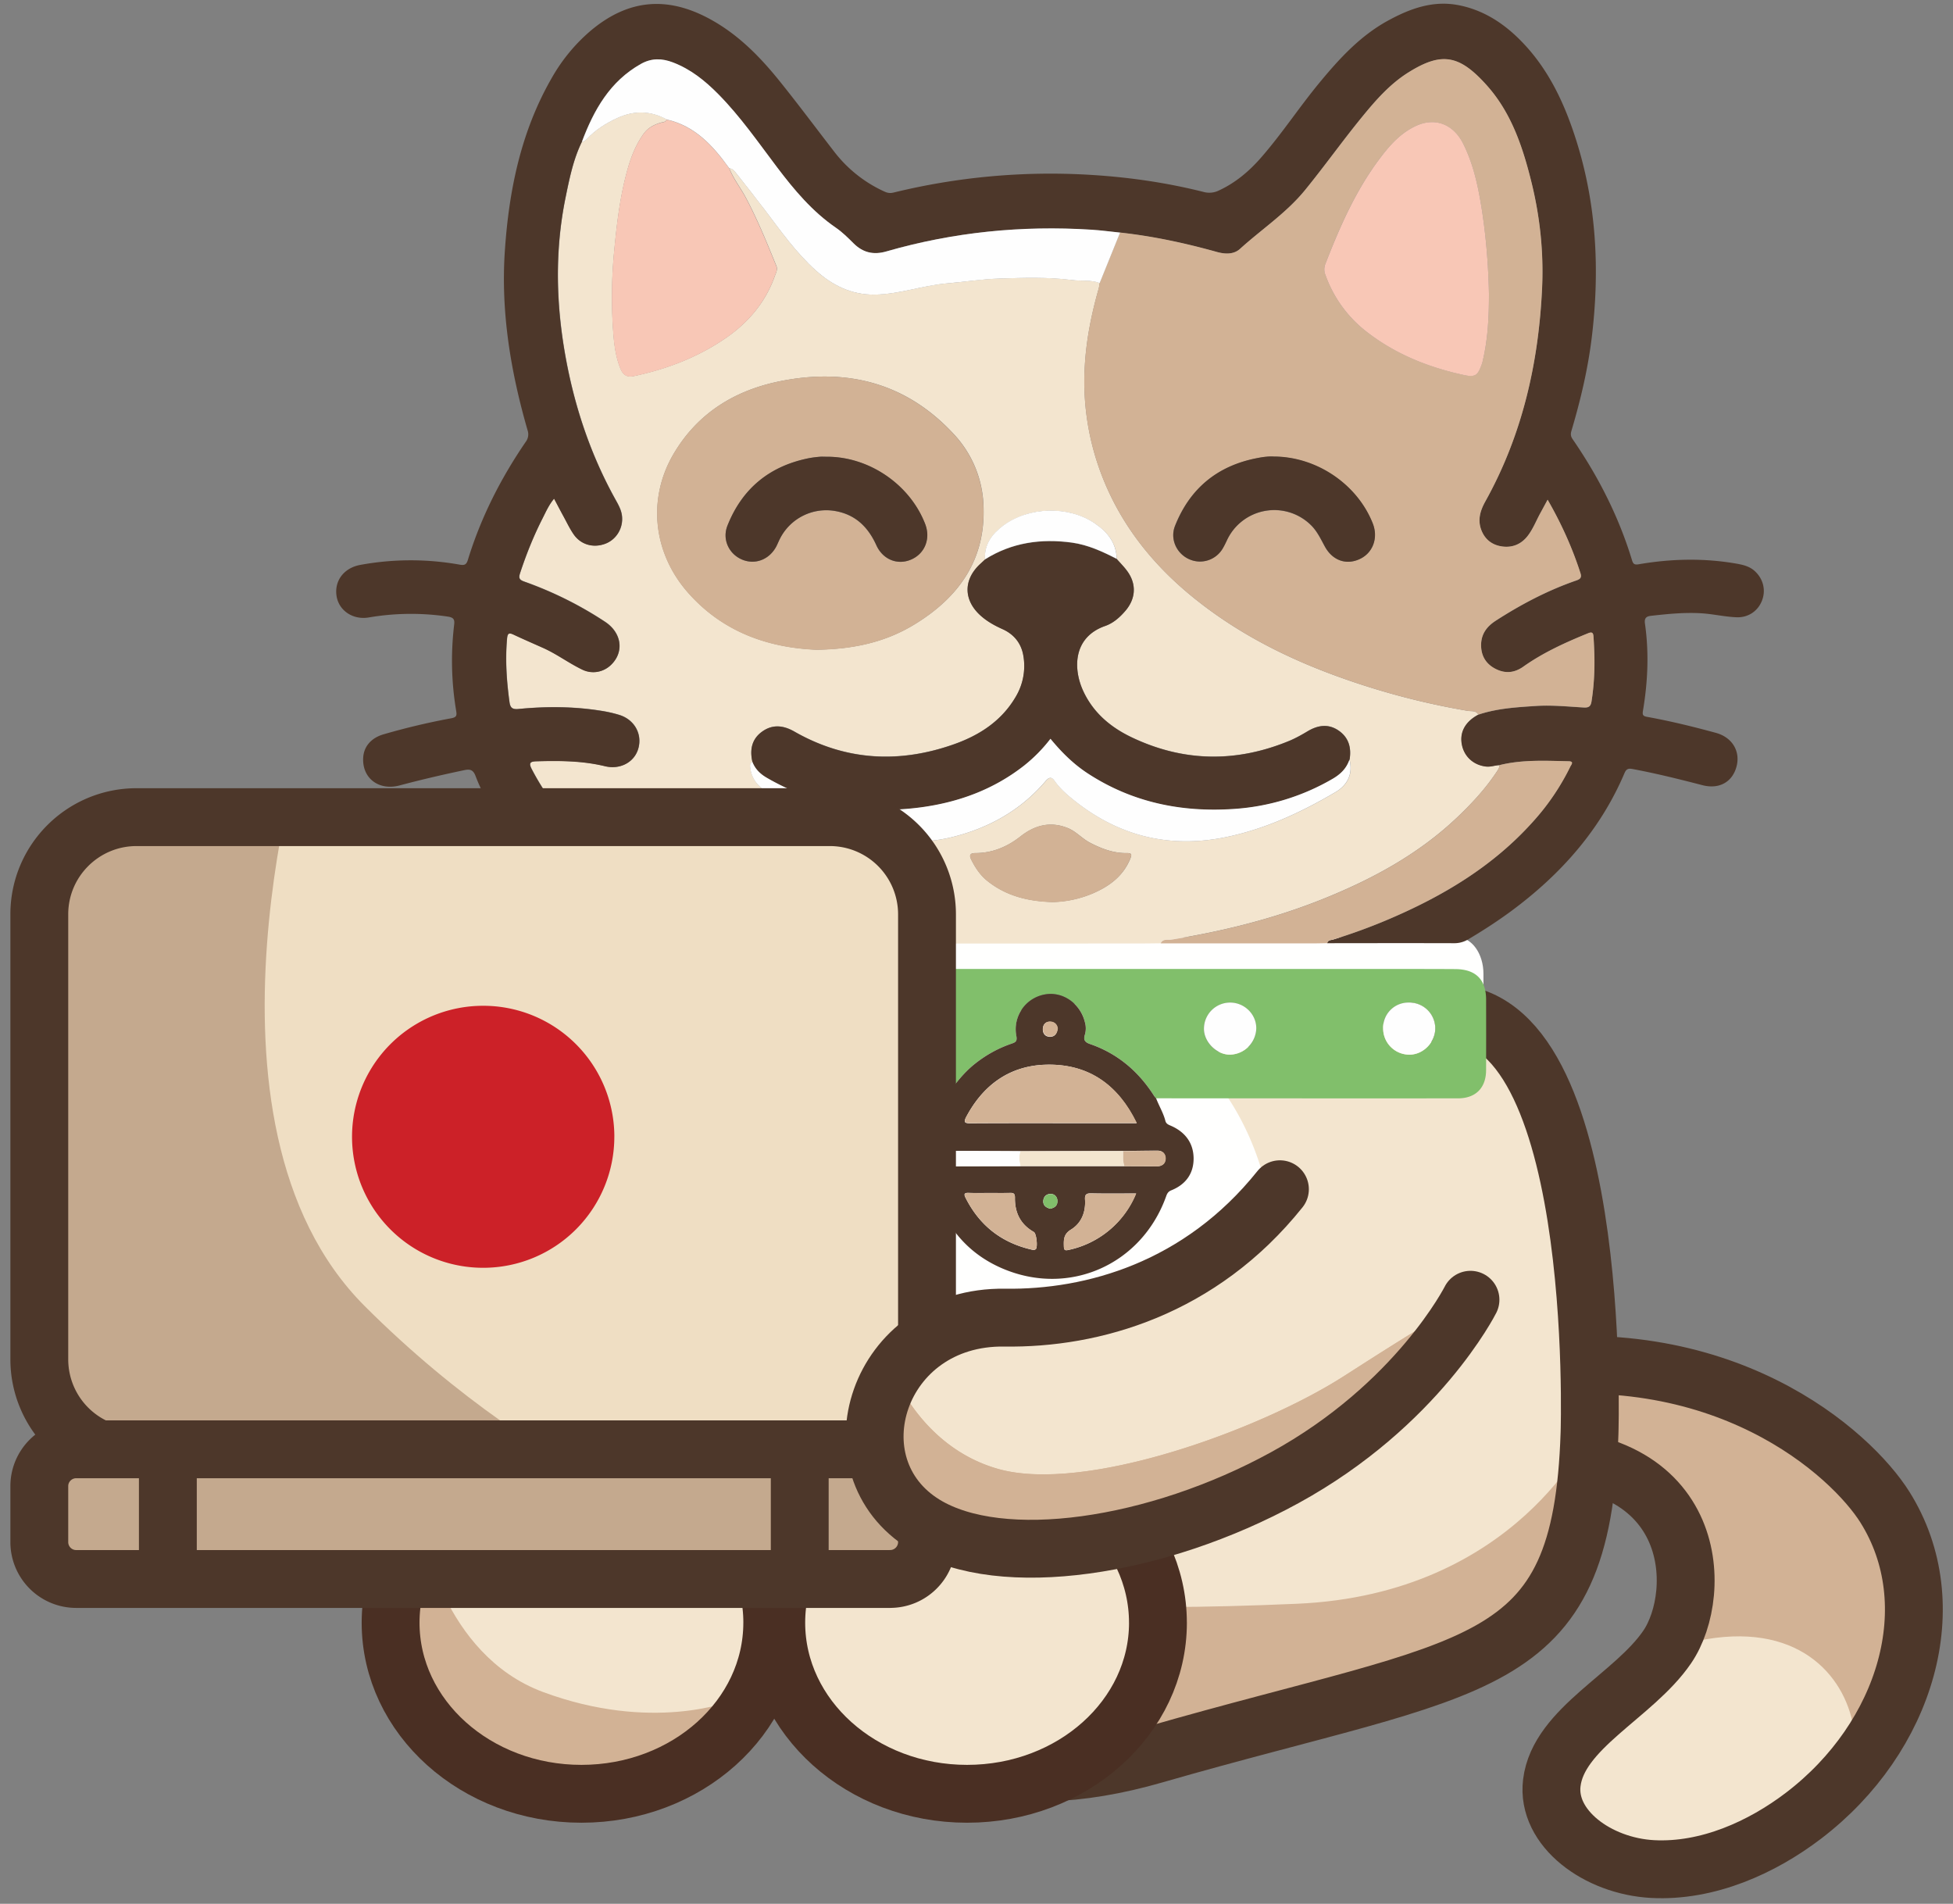
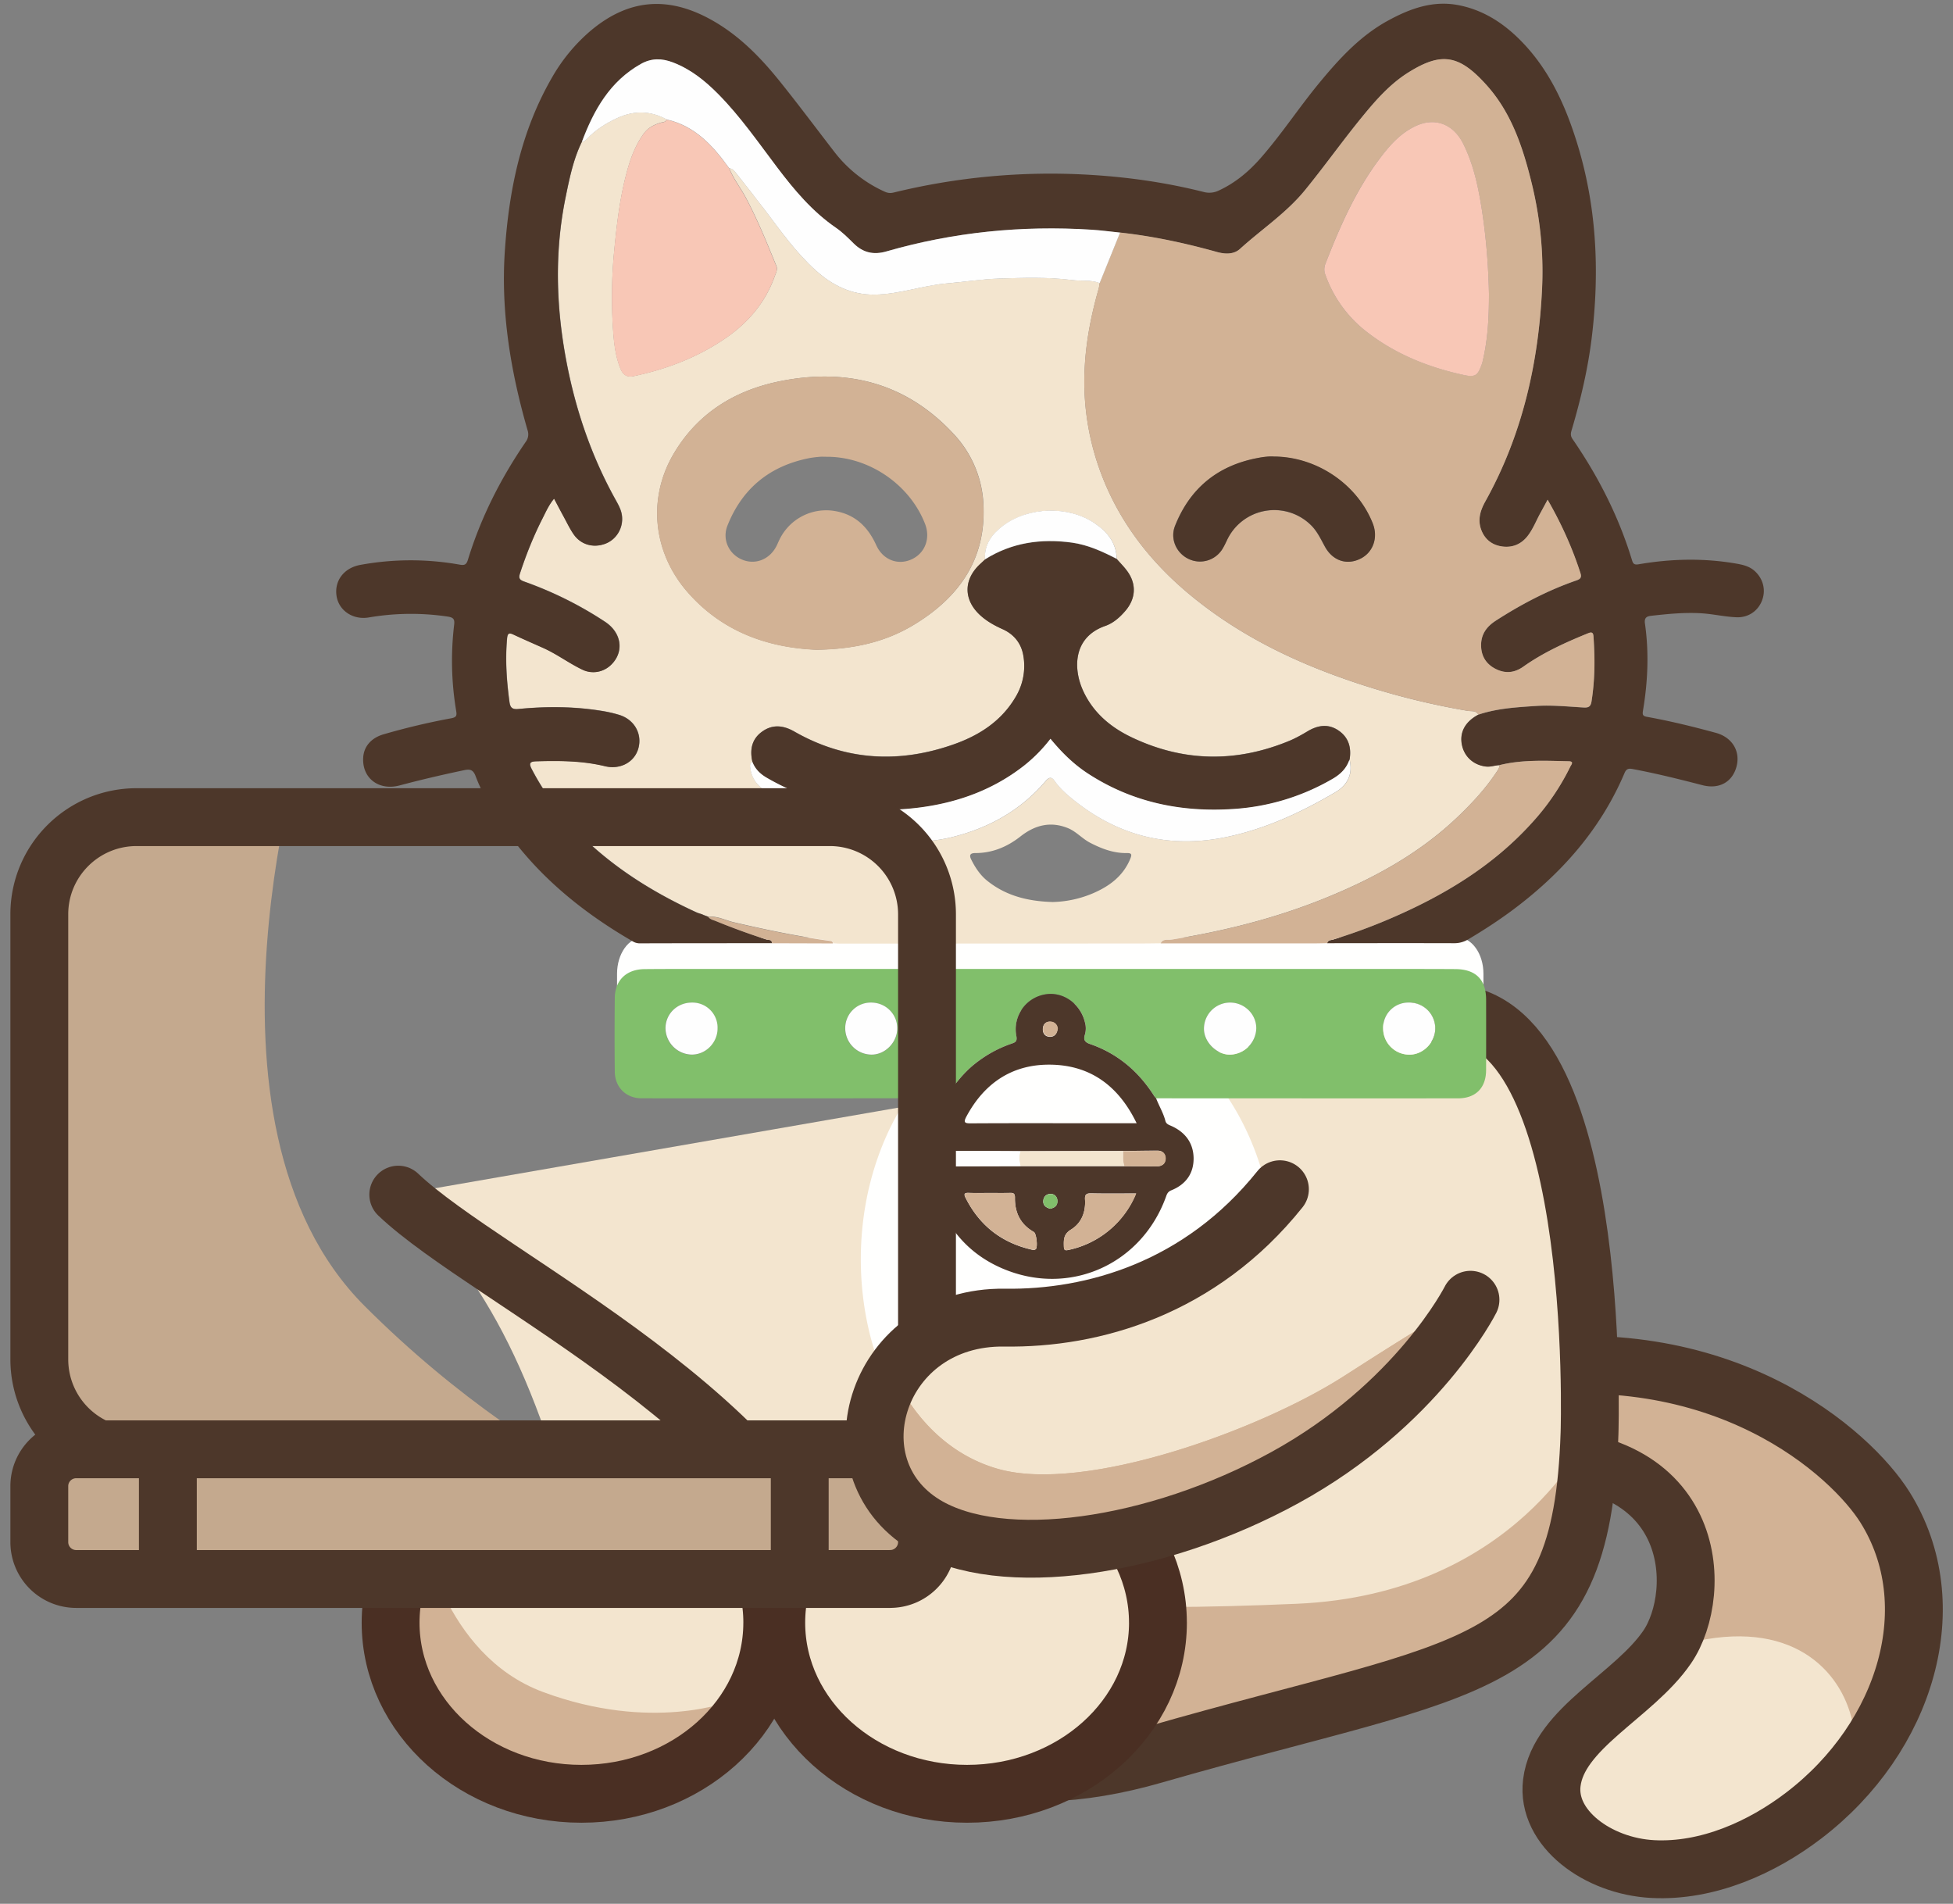
<svg xmlns="http://www.w3.org/2000/svg" width="158" height="154" viewBox="0 0 79 77">
  <rect x="0" y="0" width="79" height="77" fill="#808080" stroke="none" />
  <defs>
    <clipPath id="9dsaa">
      <path d="M51.906 53.61c-.275 2.002-2.168 6.14 9.14 5.36 7.765-.535 7.893 5.454 6.392 7.647-1.352 1.974-4.396 3.28-4.667 5.491-.223 1.835 1.855 3.372 4.079 3.488 2.225.117 4.42-.874 6.106-2.16 4.16-3.171 5.762-8.542 3.29-12.479-1.344-2.143-6.542-6.927-15.47-5.497-8.316 1.334-6.193-3.106-4.58-3.618.764-.242.61-.382.044-.382-1.173 0-4.121.603-4.334 2.15z" />
    </clipPath>
    <clipPath id="9dsab">
      <path d="M34.82 50.932c0 5.71 3.748 10.342 8.368 10.342s8.365-4.631 8.365-10.342c0-5.713-3.745-10.342-8.365-10.342s-8.368 4.63-8.368 10.342z" />
    </clipPath>
    <clipPath id="9dsac">
      <path d="M58.17 41.003l-42.06 7.313c3.638 3.466 16.02 9.062 18.041 17.35 1.406 5.761 6.48 7.047 12.527 5.304 13.16-3.79 17.302-3.147 17.618-13 0 0 .577-16.988-5.716-16.99-.134 0-.27.008-.41.023" />
    </clipPath>
    <clipPath id="9dsad">
      <path d="M15.8 65.631c0 3.823 3.456 6.921 7.719 6.921 4.264 0 7.72-3.098 7.72-6.92 0-3.823-3.456-6.922-7.72-6.922-4.263 0-7.719 3.1-7.719 6.921" />
    </clipPath>
    <clipPath id="9dsae">
      <path d="M26.018 37.91c-.584 0-1.058.66-1.058 1.473v1.472c0-.813.474-1.472 1.058-1.472h32.93c.58 0 1.058.66 1.058 1.472v-1.472c0-.814-.477-1.473-1.058-1.473z" />
    </clipPath>
    <clipPath id="9dsaf">
      <path d="M5.526 33.05a3.932 3.932 0 0 0-3.936 3.93v18.003c0 2.171 1.762 3.93 3.936 3.93h28.039a3.932 3.932 0 0 0 3.935-3.93V36.98c0-2.171-1.763-3.93-3.935-3.93z" />
    </clipPath>
    <clipPath id="9dsag">
      <path d="M40.639 53.293c-5.178-.076-7.062 6.032-3.229 8.368 3.095 1.884 9.384.94 14.554-1.892 5.382-2.946 7.519-7.199 7.519-7.199l-7.709-4.47c-3.21 4.015-7.565 5.246-11.135 5.193" />
    </clipPath>
    <clipPath id="9dsah">
      <path d="M54.38 55.646c-3.397 2.186-10.506 4.771-14.024 3.762-2.036-.583-3.439-2.146-4.219-3.839a4.765 4.765 0 0 0-.707 1.828c2.11 4.833 4.85 4.897 6.77 4.495.01 0 .016-.004.023-.006 4.054-.847 8.376-2.207 12.463-3.894 3.389-2.624 4.79-5.412 4.79-5.412-1.18.692-.71.243-5.096 3.066z" />
    </clipPath>
  </defs>
  <g>
    <g>
      <g>
        <path fill="#f3e5cf" d="M51.906 53.61c-.274 2.002-2.168 6.14 9.139 5.36 7.766-.535 7.893 5.454 6.393 7.646-1.35 1.976-4.397 3.282-4.666 5.492-.225 1.835 1.853 3.37 4.079 3.488 2.224.117 4.42-.874 6.105-2.16 4.159-3.171 5.762-8.542 3.29-12.478-1.345-2.144-6.541-6.928-15.47-5.497-8.317 1.333-6.193-3.107-4.581-3.618 2.348-.745-3.974-.526-4.29 1.767" />
      </g>
      <g>
        <g />
        <g clip-path="url(#9dsaa)">
          <path fill="#d2b295" d="M61.069 73.848s2.876-6.49 7.59-7.479c4.029-.846 5.944 1.36 6.31 3.46.365 2.101-5.03 9.773-5.03 9.773s12.437-5.95 12.62-6.08c.183-.13-4.115-15.277-3.932-15.65.182-.372-7.041-5.008-7.407-5.43-.366-.423-4.116-.367-4.116-.367L56.19 51.85z" />
        </g>
      </g>
      <g>
        <g>
          <path fill="none" stroke="#4d372a" stroke-linecap="round" stroke-linejoin="round" stroke-miterlimit="50" stroke-width="2.34" d="M51.906 53.61c-.274 2.002-2.168 6.14 9.139 5.36 7.766-.535 7.893 5.454 6.393 7.646-1.35 1.976-4.397 3.282-4.666 5.492-.225 1.835 1.853 3.37 4.079 3.488 2.224.117 4.42-.874 6.105-2.16 4.159-3.171 5.762-8.542 3.29-12.478-1.345-2.144-6.541-6.928-15.47-5.497-8.317 1.333-6.193-3.107-4.581-3.618 2.348-.745-3.974-.526-4.29 1.767z" />
        </g>
        <g>
          <path fill="#f3e5cf" d="M16.11 48.318c3.639 3.465 5.686 7.41 7.709 15.698 1.406 5.763 15.006 7.68 21.172 6.413 14.504-2.978 18.99-2.606 19.306-12.46 0 0 .602-17.716-6.127-16.966" />
        </g>
      </g>
      <g>
        <g />
        <g clip-path="url(#9dsab)">
          <path fill="#fffffe" d="M29.32 66.77h27.733V35.1H29.32z" />
        </g>
      </g>
      <g>
        <g />
        <g clip-path="url(#9dsac)">
          <path fill="#d2b295" d="M23.364 57.644c-.46-.104 1.077-.501 3.335 1.22 6.427 4.898 10.47 6.664 25.76 6.002 8.894-.386 11.833-6.902 11.833-6.902.014 8.476-8.227 12.047-23.352 12.831-6.137.319-7.334-3.092-10.08-3.229-.938-2.26-4.998-3.958-8.07-4.362" />
        </g>
      </g>
      <g>
        <g>
          <path fill="none" stroke="#4d372a" stroke-linecap="round" stroke-linejoin="round" stroke-miterlimit="50" stroke-width="2.34" d="M16.11 48.318c3.639 3.465 16.02 9.06 18.041 17.347 1.407 5.764 6.48 7.049 12.527 5.307 13.161-3.793 17.303-3.149 17.619-13.002 0 0 .602-17.717-6.127-16.967" />
        </g>
        <g>
          <path fill="#f3e5cf" d="M31.238 65.631c0 3.822-3.456 6.921-7.72 6.921-4.263 0-7.718-3.099-7.718-6.92 0-3.823 3.455-6.922 7.719-6.922 4.263 0 7.72 3.1 7.72 6.921" />
        </g>
      </g>
      <g>
        <g />
        <g clip-path="url(#9dsad)">
          <path fill="#d2b295" d="M29.515 68.81s-1.459 2.386-2.386 3.222c-1.263 1.137-2.761 2.032-4.324 1.79-9.198-1.415-5.737-11.982-5.737-11.982s.803 5.074 4.898 6.595c4.405 1.635 7.549.376 7.549.376" />
        </g>
      </g>
      <g>
        <g>
          <path fill="none" stroke="#4a2f23" stroke-linecap="round" stroke-linejoin="round" stroke-miterlimit="50" stroke-width="2.34" d="M31.238 65.631c0 3.822-3.456 6.921-7.72 6.921-4.263 0-7.718-3.099-7.718-6.92 0-3.823 3.455-6.922 7.719-6.922 4.263 0 7.72 3.1 7.72 6.921z" />
        </g>
        <g>
          <path fill="#f3e5cf" d="M46.84 65.631c0 3.822-3.458 6.921-7.721 6.921s-7.719-3.099-7.719-6.92c0-3.823 3.456-6.922 7.719-6.922s7.72 3.1 7.72 6.921" />
        </g>
        <g>
          <path fill="none" stroke="#4a2f23" stroke-linecap="round" stroke-linejoin="round" stroke-miterlimit="50" stroke-width="2.34" d="M46.84 65.631c0 3.822-3.458 6.921-7.721 6.921s-7.719-3.099-7.719-6.92c0-3.823 3.456-6.922 7.719-6.922s7.72 3.1 7.72 6.921z" />
        </g>
      </g>
      <g>
        <g />
        <g clip-path="url(#9dsae)">
          <path fill="#fffffe" d="M20.37 47.246h44.223V31.53H20.37z" />
        </g>
      </g>
      <g>
        <g>
          <path fill="#f3e5cf" d="M46.952 38.152c-.27.003-.54.008-.812.008-4.058.003-8.116.004-12.175.004-.089 0-.18-.01-.27-.012-.002-.1-.073-.097-.146-.107-1.302-.177-2.586-.446-3.865-.744-.341-.079-.661-.262-1.027-.223l-.176-.067c-.028-.01-.054-.024-.082-.035-.076-.026-.154-.045-.225-.078-1.537-.705-2.973-1.569-4.233-2.703-.991-.89-1.816-1.91-2.431-3.096-.128-.247-.052-.304.187-.31.932-.028 1.862-.026 2.777.198.61.148 1.184-.154 1.347-.704.172-.585-.143-1.172-.756-1.367a5.32 5.32 0 0 0-.789-.177c-1.095-.172-2.196-.174-3.296-.066-.238.023-.335-.039-.368-.28-.115-.854-.175-1.709-.097-2.572.021-.233.096-.234.274-.152.389.183.784.355 1.176.53.559.248 1.05.62 1.6.884a1.02 1.02 0 0 0 1.165-.203c.525-.517.424-1.288-.25-1.734a15.118 15.118 0 0 0-3.268-1.626c-.188-.067-.238-.13-.173-.335.25-.762.547-1.504.909-2.217.136-.267.257-.549.47-.803.142.268.266.507.394.743.13.236.246.482.398.702.29.42.798.56 1.28.378a1.07 1.07 0 0 0 .674-1.124c-.03-.265-.17-.49-.294-.716-.958-1.74-1.586-3.59-1.955-5.537-.42-2.215-.484-4.43-.03-6.645.156-.76.311-1.528.657-2.235.088.001.145-.054.2-.112.353-.375.78-.64 1.246-.853.673-.306 1.335-.29 1.987.066-.05.113-.16.101-.254.13-.282.085-.52.21-.702.471-.286.409-.47.858-.607 1.327-.313 1.073-.448 2.176-.556 3.287a19.31 19.31 0 0 0-.038 3.521c.04.463.107.928.293 1.366.105.246.275.33.525.277 1.352-.286 2.625-.774 3.763-1.568.895-.625 1.572-1.436 1.943-2.477.046-.13.123-.264.066-.407-.384-.942-.766-1.885-1.248-2.786-.211-.394-.494-.748-.658-1.168.138.01.21.117.282.207.39.491.778.983 1.157 1.483.644.85 1.26 1.724 2.058 2.442.675.606 1.446.989 2.374.978 1.003-.011 1.95-.37 2.945-.455.702-.06 1.403-.172 2.106-.194.978-.031 1.962-.066 2.935.06.374.048.761-.016 1.125.121-.014.078-.022.158-.042.234-.289 1.008-.495 2.033-.558 3.08a10.523 10.523 0 0 0 .483 3.893c.704 2.184 2.02 3.954 3.77 5.404 1.79 1.482 3.827 2.529 6.004 3.314a30.23 30.23 0 0 0 5.23 1.379c.143.024.335-.024.43.153-.525.28-.758.704-.663 1.205.094.494.477.838.986.892.184.02.354-.052.534-.058 0 .106-.06.189-.116.272-.442.67-.981 1.254-1.56 1.808-1.588 1.52-3.479 2.54-5.498 3.349-1.965.785-4.003 1.292-6.091 1.628-.142.023-.349-.05-.441.152m-7.105-15.524c-.074.067-.146.134-.218.202-.656.625-.651 1.426.012 2.042.266.248.58.422.91.57.472.212.765.581.848 1.087a2.43 2.43 0 0 1-.308 1.645c-.587 1.006-1.51 1.586-2.572 1.95-2.201.758-4.344.629-6.389-.54-.435-.248-.874-.302-1.295 0-.426.302-.51.738-.398 1.227-.117.072-.095.181-.078.293.07.467.373.758.754.985 1.188.71 2.429 1.297 3.774 1.65 1.207.318 2.422.418 3.638.117 1.475-.366 2.76-1.08 3.764-2.249.119-.14.232-.226.372-.025.22.314.505.562.803.8 1.82 1.449 3.87 1.946 6.152 1.472 1.583-.329 3.027-1 4.41-1.815.51-.3.708-.764.565-1.318.082-.482-.033-.9-.452-1.183-.412-.276-.83-.21-1.24.033a5.918 5.918 0 0 1-.715.378c-2.157.9-4.303.875-6.415-.134-.848-.405-1.547-.995-1.952-1.871-.41-.889-.42-2.171.892-2.629.329-.114.6-.356.83-.628.404-.484.438-1.058.074-1.57-.129-.182-.291-.34-.438-.509-.015-.651-.381-1.092-.885-1.435-1.063-.724-2.675-.68-3.71.092-.443.33-.773.757-.733 1.363m-6.814 3.649c1.469-.021 2.758-.299 3.924-1.002 1.844-1.112 2.948-2.667 2.823-4.91a4.448 4.448 0 0 0-1.22-2.831c-1.909-2.047-4.297-2.657-6.994-2.118-1.828.366-3.329 1.28-4.303 2.918-1.08 1.813-.852 4.01.556 5.618 1.406 1.603 3.249 2.243 5.214 2.325m9.555 10.206a4.425 4.425 0 0 0 1.586-.337c.681-.286 1.254-.699 1.548-1.415.066-.165.062-.231-.14-.228-.535.009-1.014-.173-1.483-.415-.322-.166-.563-.455-.896-.592-.71-.29-1.344-.124-1.93.339-.532.417-1.132.669-1.82.668-.202 0-.257.078-.17.255.166.333.366.64.663.875.759.605 1.647.823 2.642.85" />
        </g>
        <g>
          <path fill="#4d372a" d="M28.474 37.017c.06.022.116.044.176.065.077.105.202.126.309.17a27.43 27.43 0 0 0 2.053.748c.075.024.222-.013.21.148-1.775.001-3.549 0-5.322.006a.54.54 0 0 1-.284-.067c-2.189-1.263-4.085-2.842-5.472-4.984-.356-.546-.68-1.11-.908-1.718-.103-.271-.243-.28-.467-.233-.872.183-1.737.384-2.598.614-.852.23-1.533-.298-1.479-1.129.027-.45.332-.799.835-.94a28.091 28.091 0 0 1 2.711-.643c.242-.043.246-.116.21-.33a12.209 12.209 0 0 1-.079-3.44c.027-.218-.006-.308-.254-.345a10.118 10.118 0 0 0-3.2.035c-.637.107-1.206-.276-1.3-.861-.099-.622.298-1.142.954-1.264a11.286 11.286 0 0 1 4.033-.01c.178.03.263.005.322-.188.525-1.715 1.327-3.296 2.338-4.774a.503.503 0 0 0 .08-.471c-.684-2.369-1.087-4.781-.921-7.251.164-2.45.649-4.832 1.895-6.997a7.12 7.12 0 0 1 1.553-1.895c1.567-1.33 3.205-1.451 5.017-.397 1.067.62 1.907 1.489 2.668 2.437.745.927 1.455 1.88 2.183 2.822a5.338 5.338 0 0 0 2.046 1.626c.125.057.23.07.368.036a26.7 26.7 0 0 1 7.866-.72c1.573.089 3.128.31 4.656.693a.876.876 0 0 0 .628-.054c.668-.309 1.214-.767 1.694-1.314.845-.964 1.548-2.04 2.363-3.029.805-.976 1.656-1.91 2.784-2.527.891-.487 1.825-.832 2.871-.624.933.184 1.71.663 2.384 1.315 1.198 1.159 1.88 2.616 2.371 4.176.813 2.582.944 5.218.626 7.893-.155 1.305-.456 2.575-.829 3.832-.037.127-.03.22.046.331 1.043 1.515 1.87 3.137 2.405 4.9.043.142.09.195.268.164 1.312-.225 2.63-.256 3.946-.028.267.048.528.104.742.295.347.31.468.77.302 1.2-.166.429-.561.695-1.032.676-.47-.019-.93-.128-1.403-.16-.685-.044-1.36.024-2.037.099-.194.02-.296.079-.263.315.169 1.178.116 2.355-.08 3.525-.029.17 0 .22.17.25.936.169 1.858.395 2.776.645.647.175.994.721.845 1.338-.16.647-.7.956-1.384.78-.93-.241-1.862-.473-2.806-.65-.164-.032-.266-.032-.347.159-.982 2.311-2.591 4.11-4.591 5.588-.557.41-1.136.784-1.73 1.137a1.07 1.07 0 0 1-.566.157c-1.715-.005-3.427-.002-5.141 0 .025-.134.15-.12.236-.146a23.115 23.115 0 0 0 2.221-.81c2.211-.94 4.243-2.147 5.864-3.958a9.553 9.553 0 0 0 1.51-2.224c.04-.08.164-.216-.064-.22-.939-.02-1.877-.072-2.8.157-.18.007-.35.077-.533.058-.51-.055-.894-.398-.988-.893-.095-.5.138-.924.665-1.205.758-.255 1.548-.3 2.337-.352.64-.041 1.28.024 1.92.062.188.01.286-.023.322-.24.1-.635.132-1.272.114-1.912-.007-.24-.017-.48-.034-.719-.009-.122-.04-.202-.206-.135-.92.373-1.823.782-2.634 1.356-.367.258-.726.281-1.1.1-.385-.188-.602-.508-.606-.957-.005-.462.23-.77.598-1.006 1.02-.659 2.09-1.221 3.24-1.619.151-.052.243-.105.182-.294a15.297 15.297 0 0 0-1.33-2.977c-.113.21-.211.393-.311.575-.162.3-.286.62-.495.89-.252.324-.596.477-1.001.43-.432-.049-.746-.291-.889-.708-.135-.396-.022-.76.176-1.117 1.5-2.693 2.16-5.612 2.298-8.665a14.929 14.929 0 0 0-.425-4.218c-.35-1.425-.808-2.82-1.806-3.939-1.12-1.255-1.839-1.368-3.183-.526-.73.457-1.296 1.099-1.837 1.757-.807.983-1.541 2.021-2.345 3.006-.757.925-1.753 1.578-2.625 2.37-.256.234-.613.216-.945.122-1.283-.358-2.582-.637-3.907-.782-.39-.04-.777-.092-1.166-.116-2.813-.18-5.58.097-8.29.878-.515.149-.941.053-1.32-.322-.227-.226-.457-.456-.72-.635-.956-.657-1.688-1.53-2.377-2.442-.766-1.012-1.489-2.06-2.385-2.967-.533-.537-1.111-1.004-1.832-1.279-.446-.169-.863-.18-1.291.06-1.256.706-1.905 1.864-2.388 3.15-.346.707-.5 1.474-.656 2.233-.455 2.215-.39 4.43.029 6.645.37 1.947.999 3.8 1.956 5.537.124.226.264.452.293.716.055.491-.225.957-.673 1.125-.482.182-.989.042-1.28-.379-.153-.22-.269-.465-.397-.702-.13-.236-.253-.474-.396-.741-.213.254-.333.535-.469.802-.363.714-.66 1.455-.91 2.217-.065.204-.015.268.174.336 1.153.41 2.246.95 3.267 1.626.676.445.776 1.216.25 1.733-.31.304-.766.394-1.165.203-.55-.263-1.04-.637-1.6-.885-.392-.175-.787-.346-1.175-.528-.177-.084-.253-.083-.274.151-.078.864-.019 1.717.098 2.573.032.24.128.302.367.278 1.1-.107 2.201-.104 3.296.067.266.04.533.096.79.177.611.196.927.782.754 1.367-.162.549-.736.851-1.346.703-.916-.222-1.845-.224-2.778-.198-.239.008-.314.064-.187.31.616 1.186 1.441 2.207 2.431 3.098 1.262 1.134 2.696 1.996 4.233 2.701.071.033.15.053.225.078l.082.037" />
        </g>
        <g>
          <path fill="#81bf6b" d="M38.222 44.421c-4.09.001-8.179.005-12.268.001-.632 0-1.078-.446-1.086-1.078-.011-.991-.01-1.982 0-2.973.006-.721.465-1.165 1.2-1.174.731-.008 1.463-.006 2.194-.006h28.292c.773 0 1.544 0 2.316.005.824.006 1.242.42 1.244 1.236.002.95.003 1.902-.001 2.852-.003.718-.421 1.14-1.14 1.14-4.069.002-8.139 0-12.207-.002-.031-.038-.066-.073-.093-.114-.628-.984-1.476-1.703-2.587-2.085-.212-.073-.265-.176-.201-.374a.9.9 0 0 0 .002-.503c-.187-.769-.908-1.264-1.636-1.123-.773.15-1.28.874-1.138 1.676.036.203-.017.251-.186.31a4.95 4.95 0 0 0-1.493.818c-.49.39-.855.889-1.212 1.394m17.726-2.813a1.06 1.06 0 0 0 1.08 1.051c.558-.008 1.04-.515 1.027-1.082a1.046 1.046 0 0 0-1.074-1.022 1.017 1.017 0 0 0-1.033 1.053m-27.96-1.052c-.591-.004-1.062.44-1.075 1.02a1.083 1.083 0 0 0 1.056 1.084c.566.006 1.045-.472 1.05-1.051a1.016 1.016 0 0 0-1.03-1.053m7.256 0a1.036 1.036 0 0 0-1.061 1.03 1.073 1.073 0 0 0 1.065 1.074c.555.006 1.048-.493 1.05-1.062a1.046 1.046 0 0 0-1.054-1.043m14.513 0c-.58 0-1.049.464-1.059 1.046-.01.544.515 1.067 1.06 1.058a1.09 1.09 0 0 0 1.057-1.061c.003-.57-.477-1.043-1.058-1.043" />
        </g>
        <g>
          <path fill="#4d372a" d="M39.434 43.028c.451-.36.948-.633 1.492-.819.17-.058.222-.106.186-.31a1.428 1.428 0 0 1 1.138-1.675c.728-.142 1.449.354 1.636 1.123a.9.9 0 0 1-.002.503c-.064.198-.01.301.2.374 1.113.382 1.96 1.1 2.59 2.085.024.04.06.076.092.114.116.306.292.589.374.91.027.106.1.148.202.19.576.244.927.68.94 1.308.01.63-.316 1.08-.91 1.316-.116.047-.162.127-.2.237-.99 2.771-3.932 4.078-6.632 2.917-1.293-.556-2.173-1.536-2.654-2.863a.475.475 0 0 0-.28-.31c-.553-.248-.846-.692-.846-1.3 0-.609.302-1.044.86-1.287a.441.441 0 0 0 .262-.292c.098-.28.224-.552.339-.827.357-.505.721-1.003 1.213-1.394zm1.838 3.533c-1.016-.006-2.033-.011-3.052-.014-.199 0-.367.065-.372.296-.007.245.158.332.373.332l3.053-.008h4.201c.438.003.874.009 1.31.008.207-.002.356-.103.357-.322 0-.196-.124-.315-.325-.315-.466 0-.93.01-1.397.016l-4.148.007zm4.706-1.13c-.75-1.554-1.928-2.377-3.566-2.37-1.502.006-2.609.769-3.321 2.1-.126.235-.072.275.173.274 1.55-.01 3.103-.005 4.653-.005zm-1.842 2.834c-.195-.003-.258.05-.246.252.033.505-.142.952-.568 1.216-.295.182-.294.4-.287.671.005.14.022.19.187.152a3.797 3.797 0 0 0 2.734-2.286c-.632 0-1.226.009-1.82-.005zm-4.95-.02c-.178-.005-.208.046-.127.204.557 1.104 1.433 1.8 2.635 2.085.067.016.141.042.203-.009.087-.071.03-.633-.076-.694-.545-.308-.776-.786-.767-1.393.002-.148-.044-.196-.186-.191-.281.006-.56.002-.84.002-.281 0-.56.007-.841-.003zm3.296-6.92c-.182-.009-.294.11-.299.297-.004.187.102.309.285.313.181.004.285-.113.31-.32-.013-.166-.121-.281-.296-.29zm.29 7.276c.007-.18-.1-.306-.26-.312-.166-.007-.306.097-.311.295-.005.184.123.26.282.305.152-.037.28-.102.288-.288z" />
        </g>
        <g>
          <path fill="#d2b295" d="M60.656 30.946c.924-.229 1.862-.176 2.8-.157.23.004.104.14.064.22a9.57 9.57 0 0 1-1.509 2.224c-1.621 1.81-3.653 3.018-5.864 3.958a22.82 22.82 0 0 1-2.22.81c-.087.026-.212.013-.237.146-.19.003-.379.009-.567.009l-6.173-.001c.092-.201.3-.129.441-.152 2.088-.336 4.126-.842 6.092-1.628 2.018-.808 3.91-1.83 5.498-3.348.578-.555 1.117-1.14 1.56-1.809.054-.083.115-.166.115-.272" />
        </g>
        <g>
          <path fill="#d2b295" d="M31.222 38.15c.012-.16-.134-.123-.21-.147a27.43 27.43 0 0 1-2.053-.748c-.107-.044-.232-.065-.309-.17.366-.04.686.144 1.027.223 1.28.298 2.563.567 3.866.744.072.01.144.008.146.107-.823-.004-1.644-.006-2.467-.008" />
        </g>
        <g>
          <path fill="#d2b295" d="M45.307 9.405c1.326.145 2.625.424 3.908.782.332.094.688.112.945-.122.872-.792 1.867-1.445 2.624-2.37.804-.985 1.54-2.024 2.346-3.006.54-.66 1.107-1.3 1.836-1.758 1.345-.841 2.063-.728 3.184.528.997 1.119 1.456 2.512 1.806 3.938.338 1.384.488 2.795.425 4.219-.138 3.051-.798 5.972-2.298 8.664-.198.357-.312.72-.176 1.116.143.418.456.66.888.709.405.047.75-.106 1.001-.43.21-.27.334-.59.495-.89.1-.182.198-.365.312-.575.555.967 1 1.945 1.33 2.976.06.19-.031.243-.183.294-1.15.4-2.219.962-3.24 1.62-.367.236-.602.545-.598 1.006.005.45.221.769.607.957.373.181.733.158 1.1-.1.811-.575 1.715-.983 2.634-1.357.166-.067.197.014.205.136.018.239.028.48.035.718.017.641-.014 1.277-.115 1.913-.034.217-.133.251-.322.24-.64-.037-1.28-.103-1.92-.062-.788.052-1.578.097-2.336.352-.097-.176-.29-.127-.431-.152a30.232 30.232 0 0 1-5.23-1.38c-2.177-.784-4.216-1.832-6.005-3.314-1.75-1.449-3.066-3.22-3.77-5.404a10.52 10.52 0 0 1-.483-3.893c.064-1.045.27-2.071.557-3.079.021-.076.03-.156.043-.235l.826-2.04m14.92 2.469c-.023-1.164-.122-2.542-.373-3.904-.137-.744-.326-1.478-.67-2.162-.38-.754-1.109-1.091-1.925-.707-.64.302-1.078.817-1.484 1.359-.956 1.285-1.59 2.736-2.165 4.218-.06.15-.05.285.002.433a5.03 5.03 0 0 0 1.705 2.333c1.161.89 2.486 1.416 3.913 1.724.48.103.552-.03.699-.414.024-.065.043-.133.058-.201.186-.81.242-1.632.24-2.679m-8.694 6.596a2.63 2.63 0 0 0-.672.06c-1.611.307-2.73 1.221-3.334 2.74-.21.531.06 1.121.578 1.348.51.224 1.087.03 1.368-.464.055-.095.102-.194.15-.293A2.113 2.113 0 0 1 53 21.217c.27.252.418.579.59.892.313.568.876.757 1.423.494.525-.251.74-.854.512-1.43-.621-1.573-2.256-2.692-3.993-2.702" />
        </g>
        <g>
          <path fill="#d2b295" d="M33.029 26.284c-1.966-.082-3.81-.721-5.215-2.326-1.408-1.608-1.636-3.807-.556-5.622.974-1.638 2.475-2.554 4.304-2.92 2.696-.54 5.084.073 6.993 2.12a4.447 4.447 0 0 1 1.22 2.834c.125 2.243-.98 3.799-2.823 4.911-1.166.705-2.455.981-3.923 1.003m.395-7.81c-.09 0-.18-.006-.27.002-.139.013-.279.027-.416.053-1.596.314-2.712 1.22-3.313 2.732-.22.555.055 1.144.586 1.37.532.227 1.11.006 1.392-.534.05-.098.09-.2.141-.3a2.099 2.099 0 0 1 2.25-1.124c.813.145 1.32.648 1.652 1.379.266.59.868.821 1.418.576.55-.244.783-.847.556-1.436-.62-1.6-2.277-2.73-3.996-2.717" />
        </g>
        <g>
          <path fill="#4d372a" d="M45.173 22.61c.147.168.309.327.437.509.364.513.33 1.087-.074 1.571-.23.272-.5.513-.83.628-1.31.457-1.301 1.74-.89 2.63.404.877 1.104 1.466 1.95 1.871 2.114 1.011 4.259 1.035 6.416.135.247-.104.483-.24.714-.377.411-.243.828-.31 1.24-.033.42.282.535.7.454 1.183-.12.361-.366.599-.694.787a9.108 9.108 0 0 1-4.013 1.213c-2.102.139-4.082-.269-5.87-1.432-.58-.377-1.066-.857-1.519-1.408a6.22 6.22 0 0 1-1.05 1.072c-1.234.972-2.653 1.496-4.198 1.701-2.204.295-4.285-.074-6.22-1.192-.27-.156-.478-.358-.59-.651-.113-.489-.03-.925.397-1.228.421-.301.86-.249 1.296 0 2.044 1.17 4.186 1.3 6.387.541 1.062-.364 1.986-.946 2.572-1.95a2.429 2.429 0 0 0 .308-1.648c-.082-.506-.375-.875-.847-1.086-.33-.148-.643-.323-.91-.57-.664-.617-.668-1.419-.013-2.044l.218-.202c1.085-.681 2.265-.849 3.515-.678.652.09 1.237.36 1.814.658" />
        </g>
        <g>
          <path fill="#f8c7b6" d="M29.498 6.813c.163.42.446.773.658 1.168.481.9.864 1.843 1.247 2.786.057.143-.019.277-.065.406-.37 1.042-1.047 1.852-1.944 2.478-1.138.793-2.41 1.282-3.763 1.566-.249.053-.419-.03-.524-.275-.185-.439-.255-.905-.294-1.367a19.41 19.41 0 0 1 .038-3.521c.108-1.112.243-2.214.556-3.287.137-.468.32-.917.607-1.327.181-.26.421-.387.703-.47.094-.029.203-.017.252-.13 1.154.26 1.877 1.071 2.529 1.973" />
        </g>
        <g>
          <path fill="#fefefe" d="M29.5 6.807c-.65-.902-1.374-1.712-2.528-1.973-.65-.356-1.311-.372-1.986-.066-.465.211-.892.478-1.244.853-.056.058-.114.113-.202.112.484-1.286 1.132-2.443 2.388-3.149.43-.24.846-.23 1.293-.06.719.274 1.298.741 1.83 1.279.897.906 1.62 1.954 2.386 2.967.69.912 1.421 1.784 2.377 2.441.262.18.492.41.718.635.38.376.808.471 1.32.324 2.71-.781 5.478-1.059 8.292-.88.388.024.777.077 1.165.117l-.826 2.042c-.364-.138-.75-.073-1.124-.122-.974-.125-1.958-.09-2.935-.06-.704.023-1.406.135-2.107.194-.995.084-1.942.445-2.944.456-.93.01-1.7-.373-2.374-.978-.8-.718-1.415-1.593-2.058-2.442-.38-.5-.768-.993-1.157-1.484-.073-.09-.146-.197-.283-.206" />
        </g>
        <g>
          <path fill="#fefefe" d="M30.432 30.81c.113.294.32.495.59.65 1.937 1.118 4.016 1.487 6.22 1.194 1.547-.207 2.966-.73 4.2-1.703a6.221 6.221 0 0 0 1.05-1.071c.452.551.938 1.03 1.517 1.407 1.79 1.165 3.77 1.571 5.871 1.433a9.103 9.103 0 0 0 4.012-1.213c.329-.189.575-.426.694-.788.143.555-.056 1.019-.565 1.319-1.383.815-2.827 1.487-4.41 1.816-2.283.474-4.332-.023-6.153-1.474-.298-.237-.583-.485-.803-.8-.14-.2-.253-.114-.373.026-1.002 1.171-2.288 1.884-3.763 2.25-1.215.3-2.43.2-3.637-.117-1.346-.353-2.586-.939-3.774-1.65-.381-.228-.684-.52-.754-.986-.018-.112-.04-.221.078-.294" />
        </g>
        <g>
-           <path fill="#d2b295" d="M42.585 36.49c-.996-.028-1.883-.246-2.642-.853-.297-.236-.498-.544-.663-.877-.088-.178-.033-.256.17-.256.687 0 1.288-.252 1.82-.67.586-.464 1.22-.63 1.93-.34.333.137.574.427.896.593.469.243.947.425 1.482.417.202-.004.207.063.14.228-.293.719-.866 1.133-1.547 1.42a4.414 4.414 0 0 1-1.586.338" />
-         </g>
+           </g>
        <g>
          <path fill="#fefefe" d="M45.172 22.602c-.577-.297-1.162-.567-1.814-.658-1.25-.17-2.43-.003-3.515.678-.04-.606.292-1.033.733-1.363 1.036-.773 2.648-.816 3.71-.093.504.343.87.785.886 1.436" />
        </g>
        <g>
          <path fill="#d2b295" d="M28.48 37.017" />
        </g>
        <g>
          <path fill="#fefefe" d="M55.95 41.602a1.017 1.017 0 0 1 1.033-1.052 1.045 1.045 0 0 1 1.074 1.022c.013.567-.47 1.074-1.027 1.082a1.06 1.06 0 0 1-1.08-1.052" />
        </g>
        <g>
          <path fill="#fefefe" d="M27.996 40.55a1.016 1.016 0 0 1 1.03 1.052c-.005.58-.483 1.057-1.05 1.052a1.083 1.083 0 0 1-1.056-1.084c.013-.58.484-1.024 1.076-1.02" />
        </g>
        <g>
          <path fill="#fefefe" d="M35.246 40.55c.585.004 1.05.467 1.048 1.043 0 .569-.491 1.067-1.044 1.062a1.07 1.07 0 0 1-1.06-1.073 1.033 1.033 0 0 1 1.056-1.032" />
        </g>
        <g>
          <path fill="#fefefe" d="M49.758 40.55c.582 0 1.062.472 1.059 1.043a1.09 1.09 0 0 1-1.056 1.06c-.546.01-1.07-.513-1.06-1.057a1.058 1.058 0 0 1 1.057-1.046" />
        </g>
        <g>
-           <path fill="#d2b295" d="M45.987 45.422h-2.063c-1.55 0-3.103-.004-4.654.004-.246.001-.3-.038-.175-.273.714-1.327 1.822-2.087 3.323-2.093 1.64-.007 2.817.814 3.569 2.362" />
-         </g>
+           </g>
        <g>
          <path fill="#d2b295" d="M45.96 48.275a3.783 3.783 0 0 1-1.55 1.809 3.857 3.857 0 0 1-1.19.469c-.167.036-.184-.012-.188-.152-.008-.27-.009-.488.287-.67.426-.261.602-.707.57-1.211-.013-.2.05-.253.246-.25.595.012 1.192.005 1.825.005" />
        </g>
        <g>
          <path fill="#d2b295" d="M40.03 48.253c.28 0 .56.004.84-.002.142-.004.188.043.186.19-.009.605.222 1.082.766 1.388.107.06.162.62.076.692-.06.05-.137.025-.202.01-1.202-.284-2.078-.978-2.634-2.078-.08-.157-.05-.209.127-.202.28.008.56.002.84.002" />
        </g>
        <g>
          <path fill="#f3e5cf" d="M41.276 46.562l4.152-.006c.003.203-.024.41.055.607h-4.205c-.05-.2-.076-.4-.002-.601" />
        </g>
        <g>
          <path fill="#fefefe" d="M41.279 46.562c-.074.201-.047.401.002.601-1.02.002-2.038.007-3.057.008-.217 0-.38-.086-.374-.329.006-.23.174-.294.373-.294 1.019.003 2.037.01 3.056.014" />
        </g>
        <g>
          <path fill="#d2b295" d="M45.487 47.168c-.08-.197-.052-.403-.055-.608.466-.005.933-.015 1.4-.016.2 0 .326.118.325.313-.001.216-.15.316-.358.317-.436.002-.874-.004-1.312-.006" />
        </g>
        <g>
          <path fill="#d2b295" d="M42.79 41.604c-.025.206-.13.321-.313.318-.184-.004-.292-.125-.288-.31.005-.186.119-.304.303-.295a.299.299 0 0 1 .299.287" />
        </g>
        <g>
          <path fill="#81bf6b" d="M42.487 48.887c-.16-.044-.29-.12-.285-.302.006-.197.147-.3.315-.293.16.006.268.13.26.31-.007.184-.137.249-.29.285" />
        </g>
        <g>
          <path fill="#f8c7b6" d="M60.229 11.877c.001 1.049-.056 1.87-.242 2.68a1.399 1.399 0 0 1-.057.201c-.147.385-.22.518-.699.414-1.426-.307-2.752-.833-3.912-1.724a5.036 5.036 0 0 1-1.707-2.335.588.588 0 0 1-.002-.433c.576-1.482 1.21-2.935 2.166-4.22.405-.543.844-1.058 1.484-1.36.816-.385 1.546-.048 1.925.708.343.683.534 1.418.67 2.162.25 1.363.35 2.742.374 3.907" />
        </g>
        <g>
          <path fill="#4d372a" d="M51.538 18.464c1.737.01 3.371 1.13 3.993 2.707.226.577.012 1.181-.513 1.433-.547.264-1.11.075-1.422-.494-.173-.315-.32-.642-.59-.895a2.111 2.111 0 0 0-3.379.646c-.047.1-.095.2-.15.295a1.065 1.065 0 0 1-1.368.464c-.517-.227-.788-.818-.577-1.35.603-1.522 1.722-2.439 3.334-2.745.235-.045.474-.077.672-.06" />
        </g>
        <g>
-           <path fill="#4d372a" d="M33.427 18.473c1.72-.014 3.378 1.117 3.997 2.718.228.588-.005 1.192-.555 1.435-.551.245-1.153.014-1.42-.576-.331-.73-.839-1.234-1.651-1.38a2.1 2.1 0 0 0-2.252 1.126c-.05.099-.09.2-.14.299-.284.54-.861.761-1.394.535-.53-.227-.806-.815-.586-1.371.6-1.512 1.717-2.418 3.314-2.731a4.41 4.41 0 0 1 .417-.054c.09-.008.18-.001.27-.001" />
-         </g>
-         <g>
-           <path fill="#efdec3" d="M33.564 58.913H5.524a3.932 3.932 0 0 1-3.934-3.93V36.98c0-2.17 1.761-3.93 3.935-3.93h28.039a3.932 3.932 0 0 1 3.934 3.93v18.003c0 2.17-1.76 3.93-3.934 3.93" />
-         </g>
+           </g>
+         <g>
+           </g>
      </g>
      <g>
        <g />
        <g clip-path="url(#9dsaf)">
          <path fill="#c4a98e" d="M-5.83 29.22h18.28s-5.175 16.138 2.308 23.612c7.483 7.473 15.082 9.575 15.082 9.575H-5.83z" />
        </g>
      </g>
      <g>
        <g>
-           <path fill="#cc2128" d="M24.85 45.968a5.302 5.302 0 0 1-5.294 5.309 5.3 5.3 0 0 1-5.316-5.287 5.3 5.3 0 0 1 5.294-5.31 5.301 5.301 0 0 1 5.317 5.288" />
-         </g>
+           </g>
        <g>
          <path fill="none" stroke="#4d372a" stroke-linecap="round" stroke-linejoin="round" stroke-miterlimit="50" stroke-width="2.34" d="M33.564 58.913H5.524a3.932 3.932 0 0 1-3.934-3.93V36.98c0-2.17 1.761-3.93 3.935-3.93h28.039a3.932 3.932 0 0 1 3.934 3.93v18.003c0 2.17-1.76 3.93-3.934 3.93z" />
        </g>
        <g>
          <path fill="#c4a98e" d="M36.006 63.864H3.083a1.492 1.492 0 0 1-1.493-1.492V60.11c0-.824.668-1.491 1.493-1.491h32.923c.824 0 1.492.667 1.492 1.49v2.262c0 .824-.668 1.492-1.492 1.492" />
        </g>
        <g>
          <path fill="none" stroke="#4d372a" stroke-linecap="round" stroke-linejoin="round" stroke-miterlimit="50" stroke-width="2.34" d="M36.006 63.864H3.083a1.492 1.492 0 0 1-1.493-1.492V60.11c0-.824.668-1.491 1.493-1.491h32.923c.824 0 1.492.667 1.492 1.49v2.262c0 .824-.668 1.492-1.492 1.492z" />
        </g>
        <g>
          <path fill="none" stroke="#4d372a" stroke-linecap="round" stroke-linejoin="round" stroke-miterlimit="50" stroke-width="2.34" d="M6.79 58.62v5.244" />
        </g>
        <g>
          <path fill="none" stroke="#4d372a" stroke-linecap="round" stroke-linejoin="round" stroke-miterlimit="50" stroke-width="2.34" d="M32.35 58.62v5.244" />
        </g>
        <g>
          <path fill="#f3e5cf" d="M51.774 48.1c-3.212 4.015-7.564 5.246-11.135 5.193-5.178-.076-7.062 6.032-3.23 8.368 3.095 1.885 9.386.94 14.556-1.892 5.38-2.946 7.517-7.199 7.517-7.199" />
        </g>
      </g>
      <g>
        <g />
        <g clip-path="url(#9dsag)">
          <path fill="#d2b295" d="M60.702 55.176a50.08 50.08 0 0 0 4.482-2.665c.46-.31.9-.619 1.322-.929l-.907-1.752-6.118 2.75c-1.18.69-.71.243-5.096 3.066-3.397 2.186-10.506 4.771-14.024 3.762-2.974-.85-4.596-3.795-4.9-6.181-.609.97-.788 2.166-.385 3.28l.009.024c2.15 5.691 5.091 5.786 7.12 5.36a.065.065 0 0 0 .023-.005c6.125-1.281 12.859-3.728 18.474-6.71" />
        </g>
      </g>
      <g>
        <g />
        <g clip-path="url(#9dsah)">
          <path fill="#d2b295" d="M26.67 50.613l7.701 20.795 40.206-14.852-7.7-20.796z" />
        </g>
      </g>
      <g>
        <path fill="none" stroke="#4d372a" stroke-linecap="round" stroke-linejoin="round" stroke-miterlimit="50" stroke-width="2.34" d="M51.774 48.1c-3.212 4.015-7.564 5.246-11.135 5.193-5.178-.076-7.062 6.032-3.23 8.368 3.095 1.885 9.386.94 14.556-1.892 5.38-2.946 7.517-7.199 7.517-7.199v0" />
      </g>
    </g>
  </g>
</svg>